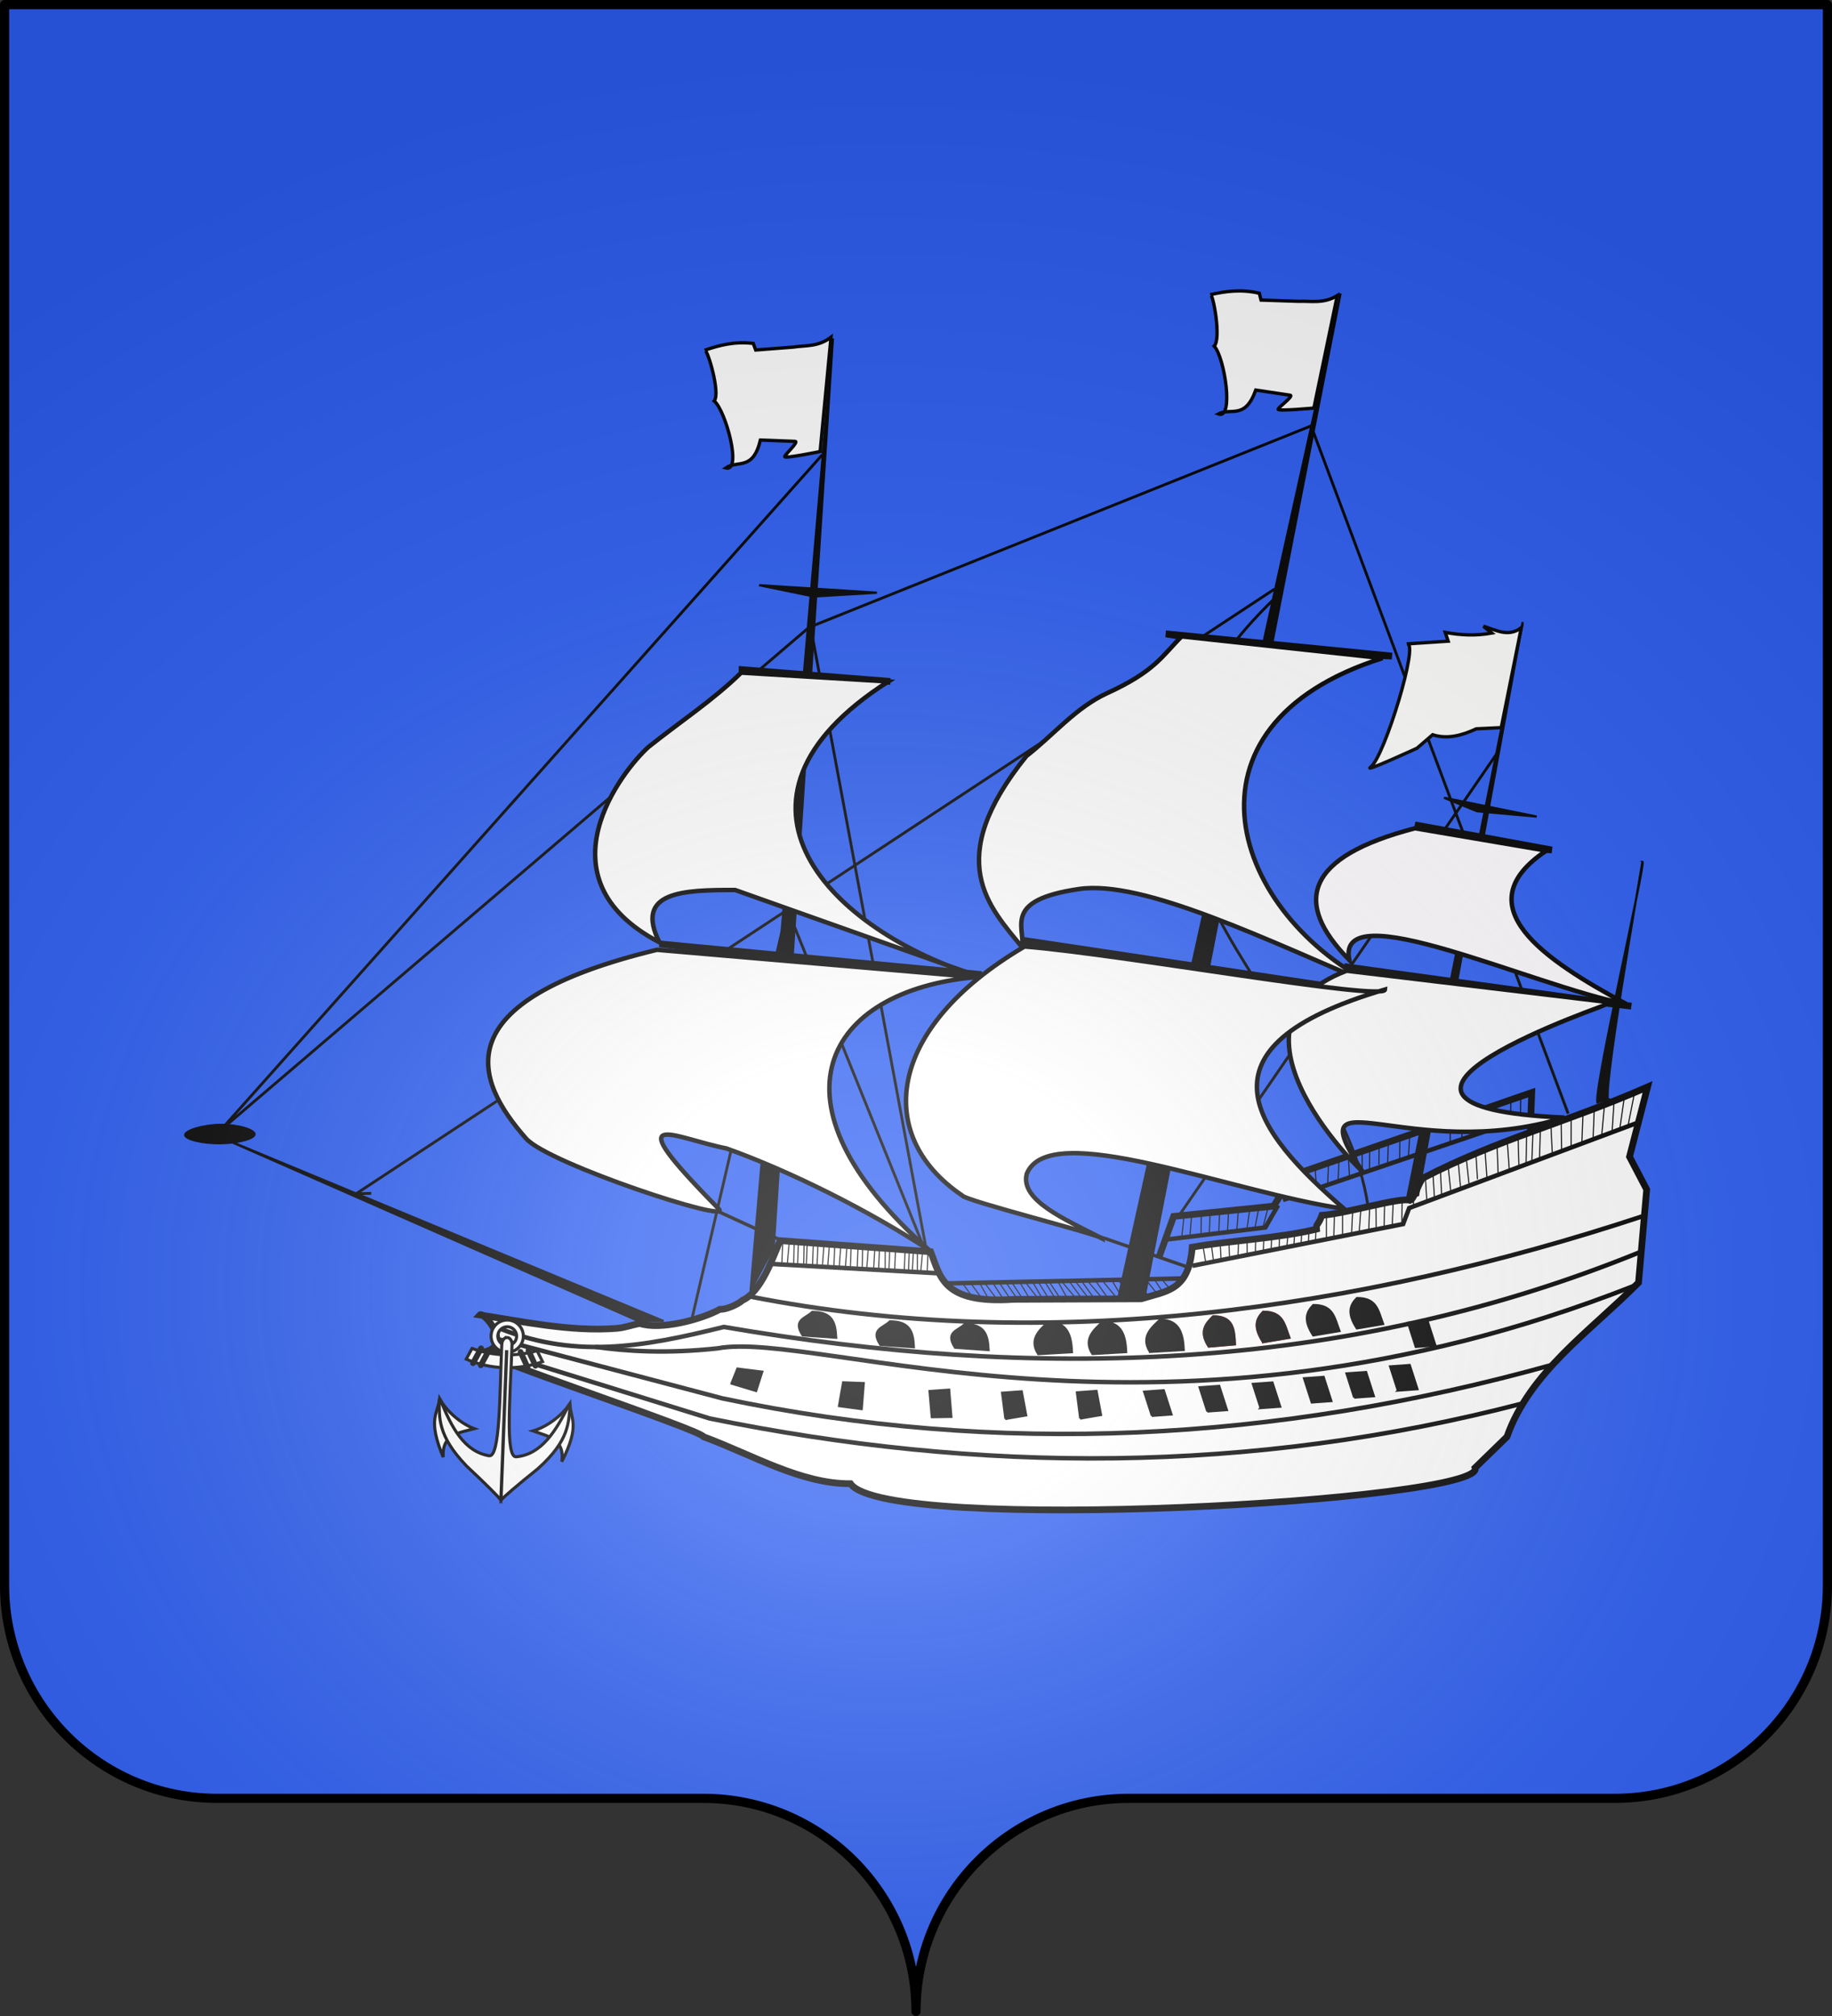
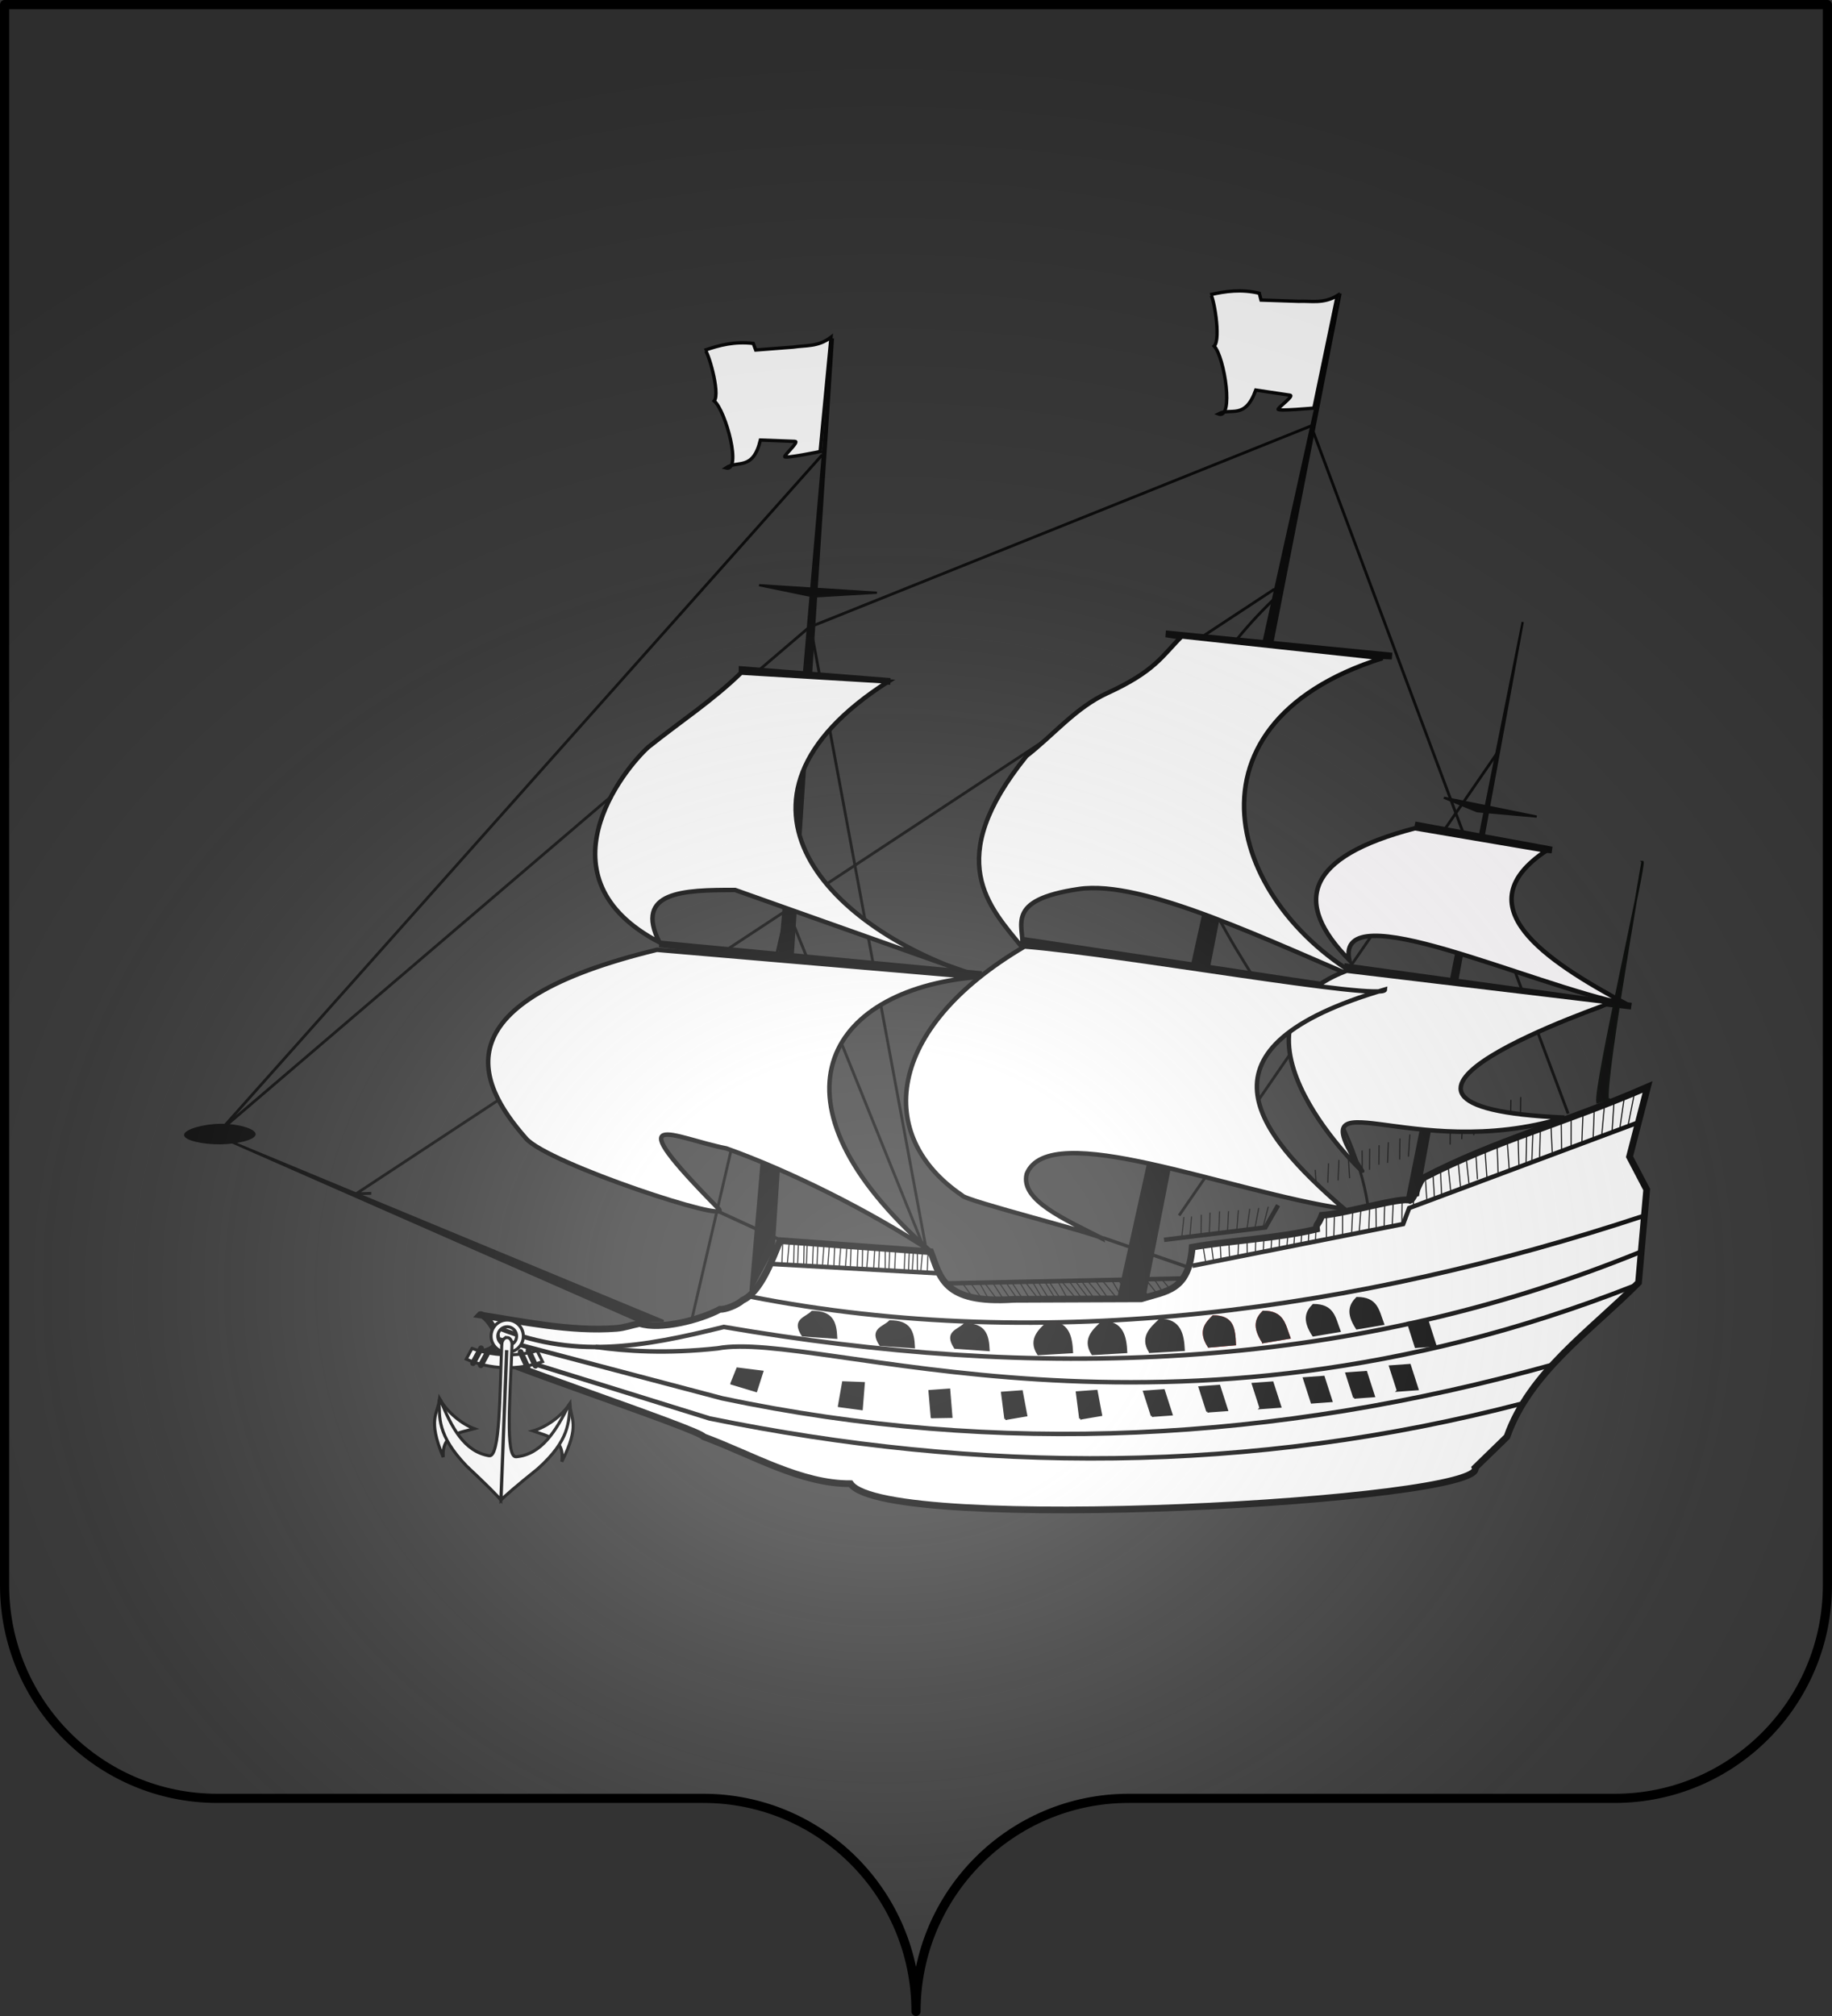
<svg xmlns="http://www.w3.org/2000/svg" xmlns:xlink="http://www.w3.org/1999/xlink" height="660" width="600" version="1.0">
  <rect width="100%" height="100%" fill="#333333" stroke="none" />
  <defs>
    <linearGradient id="b">
      <stop style="stop-color:white;stop-opacity:.314" offset="0" />
      <stop offset=".19" style="stop-color:white;stop-opacity:.251" />
      <stop style="stop-color:#6b6b6b;stop-opacity:.125" offset=".6" />
      <stop style="stop-color:black;stop-opacity:.125" offset="1" />
    </linearGradient>
    <linearGradient id="a">
      <stop offset="0" style="stop-color:#fd0000;stop-opacity:1" />
      <stop style="stop-color:#e77275;stop-opacity:.659" offset=".5" />
      <stop style="stop-color:black;stop-opacity:.323" offset="1" />
    </linearGradient>
    <radialGradient r="300" fy="200.448" fx="285.186" cy="200.448" cx="285.186" gradientTransform="matrix(1.551 0 0 1.35 -77.894 353.461)" gradientUnits="userSpaceOnUse" id="c" xlink:href="#b" />
  </defs>
  <g style="display:inline">
    <g style="fill:#2b5df2">
      <g style="fill:#2b5df2;stroke:none;display:inline">
-         <path d="M375 860.862c0-38.504 31.203-69.753 69.65-69.753h159.2c38.447 0 69.65-31.25 69.65-69.754V203.862h-597v517.493c0 38.504 31.203 69.754 69.65 69.754h159.2c38.447 0 69.65 31.25 69.65 69.753z" style="fill:#2b5df2;fill-opacity:1;fill-rule:nonzero;stroke:none;stroke-width:3;stroke-linecap:round;stroke-linejoin:round;stroke-miterlimit:4;stroke-dasharray:none;stroke-dashoffset:0;stroke-opacity:1;display:inline" transform="translate(-75 -202.362)" />
-       </g>
+         </g>
    </g>
  </g>
  <g style="display:inline">
    <path d="m-439.805 910.49 66.159 2.347c4.624 10.447 5.883 22.79 37.277 19.445l55.748-2.347c11.034-3.89 20.731-4.274 21.493-23.468 15.2-3.367 37.783-5.324 54.148-9.988-.328-2.586.643-1.412 2.145-6.141 10.485-1.137 34.308-9.471 38.412-8.01 1.743-.652 3.804-9.015 5.373-10.057 32.445-18.363 59.998-25.911 96.72-43.584l-6.717 30.844 8.06 14.08-2.015 40.902c-20.468 22.268-46.147 40.972-55.076 69.733l-13.433 14.081c6.29 14.33-256.88 39.294-273.368 17.433-21.717.947-43.434-10.985-65.151-18.103-1.538-3.07-102.49-32.192-97.392-33.526 12.407-3.245-1.16-17.921-2.686-16.092 18.24 2.076 40.096 5.957 60.104 3.606 3.634-.427 6.557-1.708 10.089-2.542 9.08 2.612 26.451-2.534 34.923-7.543 2.385.128 7.509-2.183 9.766-4.35 7.95-3.976 12.451-18.826 15.42-26.72z" style="fill:#fff;fill-opacity:1;fill-rule:evenodd;stroke:#000;stroke-width:2.942;stroke-linecap:butt;stroke-linejoin:miter;stroke-miterlimit:4;stroke-dasharray:none;stroke-opacity:1" transform="rotate(2.186 7143.54 15848.616) scale(.747)" />
    <path d="m-366.58 926.468 104.012-6.163.95-.475" style="fill:none;fill-rule:evenodd;stroke:#000;stroke-width:1.962;stroke-linecap:butt;stroke-linejoin:miter;stroke-miterlimit:4;stroke-dasharray:none;stroke-opacity:1" transform="rotate(2.186 7143.54 15848.616) scale(.747)" />
-     <path d="m-273.492 911.296 5.7-18.017 43.694-6.163 7.599-13.75 103.536-40.3v18.016" style="fill:none;fill-rule:evenodd;stroke:#000;stroke-width:2.942;stroke-linecap:butt;stroke-linejoin:miter;stroke-miterlimit:4;stroke-dasharray:none;stroke-opacity:1" transform="rotate(2.186 7143.54 15848.616) scale(.747)" />
    <path d="M-62.155 885.318c-122.233 45.62-258.77 70.825-389.914 50.159" style="fill:none;fill-rule:evenodd;stroke:#000;stroke-width:1.962;stroke-linecap:butt;stroke-linejoin:miter;stroke-miterlimit:4;stroke-dasharray:none;stroke-opacity:1" transform="rotate(2.186 7143.54 15848.616) scale(.747)" />
    <path d="M-62.917 901.152c-129.161 58.376-264.212 66.084-400.075 48.074-35.463 10.233-65.68 17.003-101.142 3.319" style="fill:none;fill-rule:evenodd;stroke:#010000;stroke-width:1.962;stroke-linecap:butt;stroke-linejoin:miter;stroke-miterlimit:4;stroke-dasharray:none;stroke-opacity:1" transform="rotate(2.186 7143.54 15848.616) scale(.747)" />
    <path d="M-64.994 916.037c-202.635 88.8-356.565 32.69-400.373 42.672-22.381 3.292-39.898 2.79-53.54 1.399" style="fill:none;fill-rule:evenodd;stroke:#000;stroke-width:1.962;stroke-linecap:butt;stroke-linejoin:miter;stroke-miterlimit:4;stroke-dasharray:none;stroke-opacity:1" transform="rotate(2.186 7143.54 15848.616) scale(.747)" />
    <path d="M-99.084 951.842c-120.537 38.666-241.655 49.511-363.434 28.676l-99.737-22.284" style="fill:none;fill-rule:evenodd;stroke:#000;stroke-width:1.962;stroke-linecap:butt;stroke-linejoin:miter;stroke-miterlimit:4;stroke-dasharray:none;stroke-opacity:1" transform="rotate(2.186 7143.54 15848.616) scale(.747)" />
    <path d="M-111.063 969.14c-118.893 35.986-237.786 40.003-356.679 20.387l-96.887-26.077" style="fill:none;fill-rule:evenodd;stroke:#000;stroke-width:1.962;stroke-linecap:butt;stroke-linejoin:miter;stroke-miterlimit:4;stroke-dasharray:none;stroke-opacity:1" transform="rotate(2.186 7143.54 15848.616) scale(.747)" />
    <path d="m-185.628 939.27 11.398-2.371c-2.481-5.899-3.16-11.227-11.873-10.905-2.728 2.985-4.31 6.542.475 13.276zM-204.626 943.063l11.399-2.371c-2.482-5.899-3.16-11.227-11.874-10.905-2.727 2.985-4.309 6.541.475 13.276z" style="fill:#000;fill-opacity:1;fill-rule:evenodd;stroke:#000;stroke-width:.981;stroke-linecap:butt;stroke-linejoin:miter;stroke-miterlimit:4;stroke-dasharray:none;stroke-opacity:1" transform="rotate(2.186 7143.54 15848.616) scale(.747)" />
    <path d="m-226.473 946.855 11.398-2.37c-2.481-5.9-3.16-11.227-11.873-10.905-2.728 2.985-4.309 6.542.475 13.275z" style="fill:none;fill-rule:evenodd;stroke:red;stroke-width:.981;stroke-linecap:butt;stroke-linejoin:miter;stroke-miterlimit:4;stroke-dasharray:none;stroke-opacity:1" transform="rotate(2.186 7143.54 15848.616) scale(.747)" />
    <path d="m-226.473 946.855 11.398-2.37c-2.481-5.9-3.16-11.227-11.873-10.905-2.728 2.985-4.309 6.542.475 13.275z" style="fill:#000;fill-opacity:1;fill-rule:evenodd;stroke:#000;stroke-width:.981;stroke-linecap:butt;stroke-linejoin:miter;stroke-miterlimit:4;stroke-dasharray:none;stroke-opacity:1" transform="rotate(2.186 7143.54 15848.616) scale(.747)" />
    <path d="m-250.22 949.7 11.399-1.422c-.582-6.847-1.261-12.175-9.974-11.853-2.728 2.984-6.209 6.541-1.425 13.275z" style="fill:none;fill-rule:evenodd;stroke:red;stroke-width:.981;stroke-linecap:butt;stroke-linejoin:miter;stroke-miterlimit:4;stroke-dasharray:none;stroke-opacity:1" transform="rotate(2.186 7143.54 15848.616) scale(.747)" />
    <path d="m-250.22 949.7 11.399-1.422c-.582-6.847-1.261-12.175-9.974-11.853-2.728 2.984-6.209 6.541-1.425 13.275zM-275.867 953.02l14.723-1.423c-.581-6.847-2.21-13.123-10.923-12.802-2.728 2.985-8.584 7.49-3.8 14.224zM-301.038 954.916l14.723-1.423c-.582-6.847-2.211-13.123-10.924-12.801-2.727 2.985-8.583 7.49-3.8 14.224z" style="fill:#000;fill-opacity:1;fill-rule:evenodd;stroke:#000;stroke-width:.981;stroke-linecap:butt;stroke-linejoin:miter;stroke-miterlimit:4;stroke-dasharray:none;stroke-opacity:1" transform="rotate(2.186 7143.54 15848.616) scale(.747)" />
    <path d="m-324.785 955.864 14.723-1.422c-.582-6.848-2.21-13.124-10.924-12.802-2.727 2.985-8.583 7.49-3.8 14.224zM-361.356 954.442l14.723.474c-.581-6.848-2.21-11.227-10.923-10.905-2.728 2.984-8.584 3.697-3.8 10.43zM-394.126 954.442l14.723.474c-.582-6.848-2.21-11.227-10.924-10.905-2.727 2.984-8.583 3.697-3.8 10.43z" style="fill:#000;fill-opacity:1;fill-rule:evenodd;stroke:#020000;stroke-width:.981;stroke-linecap:butt;stroke-linejoin:miter;stroke-miterlimit:4;stroke-dasharray:none;stroke-opacity:1" transform="rotate(2.186 7143.54 15848.616) scale(.747)" />
    <path d="m-428.322 951.597 14.723.474c-.582-6.847-2.21-11.227-10.923-10.905-2.728 2.985-8.584 3.697-3.8 10.43z" style="fill:#000;fill-opacity:1;fill-rule:evenodd;stroke:#000;stroke-width:.981;stroke-linecap:butt;stroke-linejoin:miter;stroke-miterlimit:4;stroke-dasharray:none;stroke-opacity:1" transform="rotate(2.186 7143.54 15848.616) scale(.747)" />
    <path d="m-185.628 969.614-3.8-10.431 8.549-.948 3.8 10.43-8.55.949z" style="fill:#000;fill-opacity:1;fill-rule:evenodd;stroke:#010000;stroke-width:.981;stroke-linecap:butt;stroke-linejoin:miter;stroke-miterlimit:4;stroke-dasharray:none;stroke-opacity:1" transform="rotate(2.186 7143.54 15848.616) scale(.747)" />
    <path d="m-204.151 972.458-3.8-10.43 8.55-.949 3.799 10.431-8.549.948zM-166.63 965.82l-3.8-10.43 8.549-.948 3.8 10.43-8.55.949zM-226.473 975.777l-3.8-10.43 8.55-.949 3.799 10.43-8.55.95zM-249.745 978.148l-3.8-10.431 8.55-.948 3.799 10.43-8.55.949zM-273.967 980.992l-3.8-10.43 8.55-.948 3.799 10.43-8.549.948zM-305.313 983.363l-1.9-11.379 8.55-.948 2.374 10.43-9.024 1.897zM-338.084 984.786l-1.9-11.38 8.55-.948 2.374 10.431-9.024 1.897zM-370.38 985.26l-1.424-11.38 8.549-.948 1.424 11.854-8.548.474zM-411.224 981.94l1.425-10.43h9.023l-.474 11.379-9.974-.948zM-458.718 973.88l2.375-6.637 10.923.948-2.374 8.534-10.924-2.844zM-159.507 946.381l-3.8-10.43 8.55-.949 3.8 10.431-8.55.948z" style="fill:#000;fill-opacity:1;fill-rule:evenodd;stroke:#000;stroke-width:.981;stroke-linecap:butt;stroke-linejoin:miter;stroke-miterlimit:4;stroke-dasharray:none;stroke-opacity:1" transform="rotate(2.186 7143.54 15848.616) scale(.747)" />
    <path d="m-443.835 920.825 74.554 1.341" style="fill:none;fill-rule:evenodd;stroke:#000;stroke-width:1.962;stroke-linecap:butt;stroke-linejoin:miter;stroke-miterlimit:4;stroke-dasharray:none;stroke-opacity:1" transform="rotate(2.186 7143.54 15848.616) scale(.747)" />
    <path d="m-435.775 910.935-.504 10.058M-431.745 911.103v9.22M-427.883 911.438v9.723M-423.182 911.438v9.387M-418.144 911.606l-.336 9.22M-413.107 911.606l-.336 9.555M-408.573 912.109v9.387M-403.535 911.941l.167 9.387M-398.162 912.109l-.168 9.387M-393.628 911.941l.335 9.555M-389.095 912.444v9.22M-384.897 912.444v8.717M-381.203 912.444l-.168 9.22M-377.173 912.611l-.503 9.388M-374.822 912.78v9.219M-438.63 910.935v9.723M-433.592 911.438l.167 9.22M-429.227 911.438l.168 9.555M-425.197 911.27v9.89M-420.495 911.103l-.336 9.722M-415.793 911.27v9.89M-410.42 911.773l-.336 9.723M-405.55 911.438v9.89M-401.017 911.606l-.336 9.387M-396.147 911.941v9.387M-391.613 911.773v9.723M-383.05 912.444v9.22M-379.523 912.276l.335 9.052M-355.538 925.994l5.343 6.756M-349.245 925.876l5.7 6.993M-343.19 925.046l5.463 7.467M-337.49 925.046l4.868 6.756M-331.553 924.69l6.174 7.35M-325.854 924.453l4.75 6.993M-321.223 923.979l5.461 7.586M-315.643 923.742l6.768 7.467M-309.706 923.386l5.462 6.52M-304.72 922.675l6.887 7.468M-298.07 922.438l6.65 7.468M-290.827 922.201c.237.474 6.886 8.534 6.886 8.534M-278.954 921.371l4.987 5.808M-271.711 921.253l4.037 4.504M-359.1 926.231l4.275 5.334M-351.738 925.638c.237.475 4.274 6.875 4.274 6.875M-345.92 925.401l5.105 7.23M-340.22 924.927l5.223 6.994M-334.284 924.453l5.224 7.942M-328.585 924.216l5.106 7.942M-323.36 923.742l4.986 7.349M-317.543 923.505l4.75 7.823M-312.437 923.505c.594.593 5.818 7.349 5.818 7.349M-307.213 922.912l5.58 7.112M-301.157 922.438l6.055 7.942M-293.914 922.083l4.868 7.585M-287.859 921.964l6.293 7.23M-283.347 921.727c.594.118 5.58 6.638 5.58 6.638M-275.392 920.897l4.037 5.69" style="fill:none;fill-rule:evenodd;stroke:#000;stroke-width:.49px;stroke-linecap:butt;stroke-linejoin:miter;stroke-opacity:1" transform="rotate(2.186 7143.54 15848.616) scale(.747)" />
    <path d="m-258.769 914.615 91.663-21.81 2.375-7.112 98.787-41.248" style="fill:none;fill-rule:evenodd;stroke:#000;stroke-width:1.962;stroke-linecap:butt;stroke-linejoin:miter;stroke-miterlimit:4;stroke-dasharray:none;stroke-opacity:1" transform="rotate(2.186 7143.54 15848.616) scale(.747)" />
    <path d="m-254.376 905.962 1.425 7.112M-250.695 905.607l1.187 6.993M-246.895 904.658l.593 6.875M-243.096 903.947l.475 6.638M-238.94 903.236v6.4M-235.26 902.406l.357 6.757M-231.46 901.695l.119 6.4M-227.898 901.102v6.52M-224.455 900.865l-.118 5.571M-221.13 900.154l.119 5.453M-217.45 899.562l-.237 5.333M-214.48 898.969l-.12 4.978M-211.394 898.258l-.119 4.741M-208.307 897.191v5.452M-205.22 896.954v4.267M-200.826 890.672l.356 10.193M-197.383 889.96l.119 9.483M-193.465 898.495c0-.474-.356-9.72-.356-9.72M-189.428 887.708l-.119 10.076M-185.866 886.642l-.356 10.193M-182.066 886.168v9.838M-179.335 885.575l.475 9.482M-175.417 894.583l-.119-10.43M-171.855 883.441v10.076M-167.937 882.019l.238 10.668M-162.95 882.493v2.37M-158.082 872.774l.95 9.245M-154.876 870.521l1.069 10.55M-151.67 868.506l.95 11.38M-148.464 866.017l1.78 12.446M-143.953 865.188l1.425 10.904M-140.628 862.461l1.781 12.09M-136.353 861.395l1.068 10.549M-132.435 859.38l1.306 12.208M-127.21 857.483l.949 12.564M-122.818 855.35l1.306 11.971M-118.187 852.979l.831 12.446M-114.506 851.438l.237 13.038M-108.57 848.593c.04 4.307.08 6.715.12 12.92M-111.775 850.49v13.038M-103.939 847.882l.95 11.023M-99.546 845.985l.594 11.498M-95.271 843.378l.475 13.275M-90.166 841.244v12.446M-85.298 839.585v13.157M-80.904 837.451l-.713 13.868M-76.749 835.436l-.356 13.394M-72.356 833.895l-1.424 13.513M-67.962 831.643l-2.256 14.224" style="fill:none;fill-rule:evenodd;stroke:#000;stroke-width:.49px;stroke-linecap:butt;stroke-linejoin:miter;stroke-opacity:1" transform="rotate(2.186 7143.54 15848.616) scale(.747)" />
    <path d="m-271.592 903.71 44.169-7.112 5.224-9.956" style="fill:none;fill-rule:evenodd;stroke:#000;stroke-width:1.962;stroke-linecap:butt;stroke-linejoin:miter;stroke-miterlimit:4;stroke-dasharray:none;stroke-opacity:1" transform="rotate(2.186 7143.54 15848.616) scale(.747)" />
    <path d="m-263.28 893.398-.594 8.89M-259.956 893.042l-.356 8.653M-255.682 892.094l.238 9.246M-251.882 891.027v9.601M-247.727 890.316v9.838M-243.808 890.08l-.12 9.244M-239.534 889.486l-.356 9.127M-234.547 888.657l-.95 9.364M-230.629 888.183l-1.306 8.534M-226.473 887.471l-1.9 8.653" style="fill:none;fill-rule:evenodd;stroke:#000;stroke-width:.49px;stroke-linecap:butt;stroke-linejoin:miter;stroke-opacity:1" transform="rotate(2.186 7143.54 15848.616) scale(.747)" />
-     <path d="m-220.171 884.282 107.802-41.236" style="fill:none;fill-rule:evenodd;stroke:#000;stroke-width:1.962;stroke-linecap:butt;stroke-linejoin:miter;stroke-miterlimit:4;stroke-dasharray:none;stroke-opacity:1" transform="rotate(2.186 7143.54 15848.616) scale(.747)" />
    <path d="m-216.024 872.892.95 9.483M-206.526 870.521l.95 8.772M-200.826 867.44v8.534M-196.315 865.78v9.009M-192.278 863.884l.95 9.72M-186.34 861.276l.474 9.72M-183.016 860.328l.237 9.245M-178.98 858.668l.238 8.535M-174.942 857.246v9.008M-169.955 855.35l.237 9.245M-165.681 853.453l-.237 9.72M-158.32 850.134v10.905M-148.108 846.578l.237 10.668M-142.646 843.97l-.238 10.668M-137.422 842.311l-.238 10.43M-121.987 836.622l.238 10.667M-117.712 835.2l.237 11.141" style="fill:none;fill-rule:evenodd;stroke:#000;stroke-width:.49px;stroke-linecap:butt;stroke-linejoin:miter;stroke-opacity:1" transform="rotate(2.186 7143.54 15848.616) scale(.747)" />
    <path d="m-431.745 514.494-20.15 418.4 9.403-19.444 10.747-398.956z" style="fill:#000;fill-opacity:.995;fill-rule:evenodd;stroke:#000;stroke-width:.981;stroke-linecap:butt;stroke-linejoin:miter;stroke-miterlimit:4;stroke-dasharray:none;stroke-opacity:1" transform="rotate(2.186 7143.54 15848.616) scale(.747)" />
    <path d="m-210.768 490.356-79.928 439.856 11.418-.67 69.182-443.21M-165.766 881.265l40.971-254.125-36.27 252.784-4.701 1.341z" style="fill:#000;fill-opacity:1;fill-rule:evenodd;stroke:#000;stroke-width:.981;stroke-linecap:butt;stroke-linejoin:miter;stroke-miterlimit:4;stroke-dasharray:none;stroke-opacity:1" transform="rotate(2.186 7143.54 15848.616) scale(.747)" />
    <path d="m-497.684 782.537 141.721 8.046-86.644-3.353-55.077-4.693zM-466 661.059l65.151 2.682-37.613.67L-466 661.06z" style="fill:none;fill-rule:evenodd;stroke:#000;stroke-width:2.942;stroke-linecap:butt;stroke-linejoin:miter;stroke-miterlimit:4;stroke-dasharray:none;stroke-opacity:1" transform="rotate(2.186 7143.54 15848.616) scale(.747)" />
    <path d="m-459.955 623.788 51.718 1.34-27.538 2.683-24.18-4.023z" style="fill:#000;fill-opacity:1;fill-rule:evenodd;stroke:#000;stroke-width:.981;stroke-linecap:butt;stroke-linejoin:miter;stroke-miterlimit:4;stroke-dasharray:none;stroke-opacity:1" transform="rotate(2.186 7143.54 15848.616) scale(.747)" />
    <path d="m-280.904 638.304 99.416 5.95-57.127-.662-42.29-5.288z" style="fill:#000;fill-opacity:1;fill-rule:evenodd;stroke:#000;stroke-width:2.979;stroke-linecap:butt;stroke-linejoin:miter;stroke-miterlimit:4;stroke-dasharray:none;stroke-opacity:1" transform="rotate(2.186 7143.54 15848.616) scale(.747)" />
    <path d="m-340.53 774.644 174.366 19.463s-85.815-7.319-89.552-7.521c-3.737-.203-84.85-11.276-84.813-11.942z" style="fill:none;fill-rule:evenodd;stroke:#000;stroke-width:2.945;stroke-linecap:butt;stroke-linejoin:miter;stroke-miterlimit:4;stroke-dasharray:none;stroke-opacity:1" transform="rotate(2.186 7143.54 15848.616) scale(.747)" />
    <path d="m-195.635 781.167 124.85 12.385-94.716-7.24-30.134-5.145zM-168.636 717.786l60.45 8.717-28.881-1.341-31.569-7.376z" style="fill:none;fill-rule:evenodd;stroke:#000;stroke-width:2.942;stroke-linecap:butt;stroke-linejoin:miter;stroke-miterlimit:4;stroke-dasharray:none;stroke-opacity:1" transform="rotate(2.186 7143.54 15848.616) scale(.747)" />
    <path d="m-156.363 705.42 40.972 6.705-26.195-1.341-14.777-5.364z" style="fill:#000;fill-opacity:1;fill-rule:evenodd;stroke:#000;stroke-width:.981;stroke-linecap:butt;stroke-linejoin:miter;stroke-miterlimit:4;stroke-dasharray:none;stroke-opacity:1" transform="rotate(2.186 7143.54 15848.616) scale(.747)" />
    <path d="M-68.319 730.18c1.646-.228-17.33 98.948-15.73 106.1 0 0 5.803-2.15 5.282-1.318-4.833 7.72 10.448-104.781 10.448-104.781z" style="fill:#000;fill-opacity:1;fill-rule:evenodd;stroke:#000200;stroke-width:.981;stroke-linecap:butt;stroke-linejoin:miter;stroke-miterlimit:4;stroke-dasharray:none;stroke-opacity:1" transform="rotate(2.186 7143.54 15848.616) scale(.747)" />
    <path d="m-684.963 875.23 184.219 72.76 11.235-.344-195.454-72.416z" style="fill:#000;fill-opacity:1;fill-rule:evenodd;stroke:#000;stroke-width:.981;stroke-linecap:butt;stroke-linejoin:miter;stroke-miterlimit:4;stroke-dasharray:none;stroke-opacity:1" transform="rotate(2.186 7143.54 15848.616) scale(.747)" />
    <path d="M-686.78 868.906c-7.719.356-15.674 3.082-15.674 5.216 0 2.133 7.955 3.674 15.673 3.319 7.718-.356 15.198-2.608 15.198-4.742 0-2.133-7.48-4.148-15.198-3.793z" style="fill:#000;fill-opacity:1;fill-rule:evenodd;stroke:#000;stroke-width:.49px;stroke-linecap:butt;stroke-linejoin:miter;stroke-opacity:1" transform="rotate(2.186 7143.54 15848.616) scale(.747)" />
    <path d="M-434.496 565.66-687.05 871.824M-435.921 640.097-685.739 870.52M-234.072 616.865l-392.3 280.207 6.65-.474" style="fill:none;fill-rule:evenodd;stroke:#000;stroke-width:1.226;stroke-linecap:butt;stroke-linejoin:miter;stroke-miterlimit:4;stroke-dasharray:none;stroke-opacity:1" transform="rotate(2.186 7143.54 15848.616) scale(.747)" />
    <path d="m-435.446 640.57 214.672-95.772 124.108 296.889M-440.195 769.533l63.166 140.815M-442.584 766.84l-34.657 180.015M-436.396 642.467l60.317 267.407" style="fill:none;fill-rule:evenodd;stroke:#000;stroke-width:1.226;stroke-linecap:butt;stroke-linejoin:miter;stroke-miterlimit:4;stroke-dasharray:none;stroke-opacity:1" transform="rotate(2.186 7143.54 15848.616) scale(.747)" />
    <path d="M-231.697 618.761c-108.674 109.772 32.612 177.955 48.918 266.932M-133.606 684.688l-131.812 208.117" style="fill:none;fill-rule:evenodd;stroke:#000;stroke-width:1.226;stroke-linecap:butt;stroke-linejoin:miter;stroke-miterlimit:4;stroke-dasharray:none;stroke-opacity:1" transform="rotate(2.186 7143.54 15848.616) scale(.747)" />
    <path d="M-273.967 639.149c-8.324 9.007-11.138 15.738-31.714 26.12-13.482 6.802-22.77 19.202-34.302 28.878-35.152 47.072-13.781 66.608 1.424 83.92.566-9.665-8.937-20.448 23.747-26.55 28.166-5.284 83.191 19.225 132.983 37.93-65.64-28.795-96.577-110.896-3.8-144.135l-88.338-6.163zM-466.317 662.38c-11.92 12.597-26.276 22.762-39.42 34.138-10.403 10.013-47.034 59.164 8.074 85.342-12.014-21.866 9.593-23.355 32.296-24.18l107.81 33.663c-64.524-17.296-124.265-71.97-44.168-127.54l-64.592-1.422zM-498.613 785.179c-92.865 26.295-77.841 60.01-54.143 84.868 10.184 10.683 92.747 34.316 85.49 27.5-47.287-44.411-21.034-30.211 2.374-26.551 28.156 8.83 63.802 24.955 90.713 41.248-76.704-62.553-49.64-112.078 15.673-120.427l-140.107-6.638z" style="fill:#fff;fill-opacity:1;fill-rule:evenodd;stroke:#000;stroke-width:1.962;stroke-linecap:butt;stroke-linejoin:miter;stroke-miterlimit:4;stroke-dasharray:none;stroke-opacity:1" transform="rotate(2.186 7143.54 15848.616) scale(.747)" />
    <path d="M-196.077 782.808c-61.684 26.112 14.442 91.891 9.974 87.24-30.398-42.512 20.888-3.38 87.863-26.552-113.147-.562 18.372-50.814 18.998-51.205l-116.835-9.483z" style="fill:#fff;fill-opacity:1;fill-rule:evenodd;stroke:#000;stroke-width:1.962;stroke-linecap:butt;stroke-linejoin:miter;stroke-miterlimit:4;stroke-dasharray:none;stroke-opacity:1" transform="rotate(2.186 7143.54 15848.616) scale(.747)" />
    <path d="M-337.609 777.593c-59.698 38.242-62.517 85.556-23.272 109.997 1.078 2.307 61.923 15 62.217 16.594-17.08-7.945-36.624-15.428-34.195-27.025 8.853-25.056 88.84 4.462 139.632 9.957-40.311-32.327-71.256-68.126 14.248-96.722-.11 5.37-116.602-11.095-158.63-12.801z" style="fill:#fff;fill-opacity:1;fill-rule:evenodd;stroke:#000;stroke-width:1.962;stroke-linecap:butt;stroke-linejoin:miter;stroke-miterlimit:4;stroke-dasharray:none;stroke-opacity:1" transform="rotate(2.186 7143.54 15848.616) scale(.747)" />
    <path d="M-168.53 719.276c-47.412 14.29-52.605 34.392-26.597 58.791-7.179-29.234 80.041 8.056 122.323 14.732-37.012-18.086-73.18-40.374-37.784-65.937l-57.943-7.586z" style="fill:#fffdff;fill-opacity:1;fill-rule:evenodd;stroke:#000;stroke-width:1.962;stroke-linecap:butt;stroke-linejoin:miter;stroke-miterlimit:4;stroke-dasharray:none;stroke-opacity:1" transform="rotate(2.186 7143.54 15848.616) scale(.747)" />
    <path d="m-467.36 898.776 27.547 11.38M-298.412 903.808l37.498 11.399" style="fill:none;fill-rule:evenodd;stroke:#000;stroke-width:1.471;stroke-linecap:butt;stroke-linejoin:miter;stroke-miterlimit:4;stroke-dasharray:none;stroke-opacity:1" transform="rotate(2.186 7143.54 15848.616) scale(.747)" />
    <path d="M-435.446 564.237s-15.436 3.793-15.436 2.845c0-.949 6.175-6.875 4.275-6.875h-15.198c-2.78 13.827-9.697 9.068-14.723 12.801 7.373 1.65-.944-25.05-6.174-29.159 2.704-3.47-3.86-22.73-4.987-22.046 6.326-2.46 12.93-4.457 21.134-3.793l1.188 2.844 16.385-1.896c5.462-1.05 10.924-.448 16.386-4.978l-2.85 50.257z" style="fill:#fff;fill-rule:evenodd;stroke:#000;stroke-width:1.471;stroke-linecap:butt;stroke-linejoin:miter;stroke-miterlimit:4;stroke-dasharray:none;stroke-opacity:1" transform="rotate(2.186 7143.54 15848.616) scale(.747)" />
-     <path d="m-175.18 638.674 18.048-1.896-1.425-3.793c6.808 1.013 13.615 1.039 20.422-.474l-3.799-2.845c5.54 1.412 11.082 4.546 16.623 0l-7.124 44.094-10.924.948c-6.332 3.263-12.665 5.09-18.997 3.319l-6.65 6.163s-23.574 11.958-19.947 9.009c5.855-4.76 19.378-56.232 13.773-54.525z" style="fill:#fffffe;fill-opacity:1;fill-rule:evenodd;stroke:#000;stroke-width:1.471;stroke-linecap:butt;stroke-linejoin:miter;stroke-miterlimit:4;stroke-dasharray:none;stroke-opacity:1" transform="rotate(2.186 7143.54 15848.616) scale(.747)" />
    <path style="fill:#fff;fill-rule:evenodd;stroke:#000;stroke-width:1.471;stroke-linecap:butt;stroke-linejoin:miter;stroke-miterlimit:4;stroke-dasharray:none;stroke-opacity:1" d="M-219.856 536.942s-15.76 2.07-15.655 1.127c.104-.943 6.894-6.153 5.006-6.362l-15.106-1.675c-4.286 13.436-10.637 7.945-16.044 11.1 7.146 2.454 1.823-25-2.923-29.66 3.07-3.151-1.331-23.018-2.527-22.463 6.559-1.748 13.344-3.004 21.424-1.44l.867 2.958 16.494-.08c5.545-.44 10.907.759 16.835-3.142l-8.371 49.637z" transform="rotate(2.186 7143.54 15848.616) scale(.747)" />
  </g>
  <g style="fill:#fff;stroke:#000;stroke-width:3.261">
    <path d="M77.247 4.495c-9.503 0-17.215 7.712-17.215 17.215s7.712 17.215 17.215 17.215c9.502 0 17.215-7.712 17.215-17.215S86.749 4.495 77.247 4.495zm0 7.178c5.543 0 10.049 4.494 10.049 10.037 0 5.543-4.506 10.049-10.05 10.049-5.542 0-10.036-4.506-10.036-10.049 0-5.543 4.494-10.037 10.037-10.037z" style="fill:#fff;fill-opacity:1;fill-rule:evenodd;stroke:#000;stroke-width:3.261;stroke-miterlimit:4;stroke-dasharray:none;stroke-opacity:1" transform="rotate(2.189 -11178.889 3948.92) scale(.307)" />
    <g transform="matrix(.116 .004 -.004 .116 64.771 409.357)" style="fill:#fff;fill-opacity:1;stroke:#000;stroke-width:8.589;stroke-miterlimit:4;stroke-dasharray:none;stroke-opacity:1">
      <path style="opacity:1;fill:#fff;fill-opacity:1;fill-rule:evenodd;stroke:#000;stroke-width:8.589;stroke-miterlimit:4;stroke-dasharray:none;stroke-opacity:1;display:inline" d="m782.969 249.656-15.375 30.781c33.274 13.14 69.509 20.375 107.437 20.375 38.177 0 74.642-7.32 108.094-20.625l-16.406-30.406c-28.845 9.508-59.672 14.656-91.688 14.656-32.155 0-63.11-5.194-92.062-14.78z" />
      <rect style="opacity:1;fill:#fff;fill-opacity:1;fill-rule:evenodd;stroke:#000;stroke-width:8.589;stroke-miterlimit:4;stroke-dasharray:none;stroke-opacity:1" width="7.557" height="55.421" x="830.742" y="-141.028" transform="rotate(26.415)" ry="3.779" />
      <rect style="opacity:1;fill:#fff;fill-opacity:1;fill-rule:evenodd;stroke:#000;stroke-width:8.589;stroke-miterlimit:4;stroke-dasharray:none;stroke-opacity:1;display:inline" width="7.557" height="55.421" x="852.867" y="-146.211" transform="rotate(26.415)" ry="3.779" />
      <rect style="opacity:1;fill:#fff;fill-opacity:1;fill-rule:evenodd;stroke:#000;stroke-width:8.589;stroke-miterlimit:4;stroke-dasharray:none;stroke-opacity:1;display:inline" width="7.557" height="55.421" x="-736.609" y="638.881" transform="scale(-1 1) rotate(26.415)" ry="3.779" />
      <rect style="opacity:1;fill:#fff;fill-opacity:1;fill-rule:evenodd;stroke:#000;stroke-width:8.589;stroke-miterlimit:4;stroke-dasharray:none;stroke-opacity:1;display:inline" width="7.557" height="55.421" x="-714.484" y="633.699" transform="scale(-1 1) rotate(26.415)" ry="3.779" />
    </g>
    <path d="M7.73 91.05c8.604 14.35 25.207 26.437 38.256 30.604-15.86 4.994-34.533 6.988-32.039 31.56-18.462-40.003-7.656-45.575-6.216-62.164zM146.766 91.05c-8.603 14.35-25.206 26.437-38.255 30.604 15.86 4.994 34.533 6.988 32.039 31.56 18.462-40.003 7.656-45.575 6.216-62.164z" style="fill:#fff;fill-opacity:1;fill-rule:evenodd;stroke:#000;stroke-width:3.261;stroke-linecap:butt;stroke-linejoin:miter;stroke-miterlimit:4;stroke-dasharray:none;stroke-opacity:1" transform="rotate(2.189 -11178.889 3948.92) scale(.307)" />
    <path d="M77.259 23.134c-3.022 0-5.465 3.385-5.47 7.557h-.012c-.3 52.23 3.03 121.142-9.052 119.175-26.647-3.427-41.236-28.793-54.04-57.387l-.51-.474h-.482l-.48 1.317.036-.356c1.372 17.62-1.25 36.747 32.045 68.859C61.09 180.683 73.5 192.35 77.116 196.563V38.26c.05.002.093.012.143.012h.118v158.291c3.617-4.213 16.026-15.88 37.823-34.738 33.295-32.112 30.673-51.239 32.045-68.86l.036.357-.48-1.437h-.602l-.39.594c-12.805 28.594-27.394 53.96-54.04 57.387-12.022 1.957-8.79-66.259-9.053-118.392.003-.035-.002-.071 0-.107.014-.22.024-.44.024-.664 0-4.177-2.456-7.57-5.481-7.57z" style="fill:#fff;fill-opacity:1;fill-rule:evenodd;stroke:#000;stroke-width:3.261;stroke-miterlimit:4;stroke-dasharray:none;stroke-opacity:1" transform="rotate(2.189 -11178.889 3948.92) scale(.307)" />
  </g>
  <path d="M76.5 203.862v517.491c0 38.505 31.203 69.755 69.65 69.755h159.2c38.447 0 69.65 31.25 69.65 69.754 0-38.504 31.203-69.754 69.65-69.754h159.2c38.447 0 69.65-31.25 69.65-69.755v-517.49h-597z" style="fill:url(#c);fill-opacity:1;fill-rule:evenodd;stroke:none;stroke-width:3;stroke-linecap:butt;stroke-linejoin:miter;stroke-miterlimit:4;stroke-dasharray:none;stroke-opacity:1;display:inline" transform="translate(-75 -202.362)" />
  <path d="M375 860.862c0-38.504 31.203-69.753 69.65-69.753h159.2c38.447 0 69.65-31.25 69.65-69.754V203.862h-597v517.493c0 38.504 31.203 69.754 69.65 69.754h159.2c38.447 0 69.65 31.25 69.65 69.753z" style="fill:none;fill-opacity:1;fill-rule:nonzero;stroke:#000;stroke-width:3;stroke-linecap:round;stroke-linejoin:round;stroke-miterlimit:4;stroke-dasharray:none;stroke-dashoffset:0;stroke-opacity:1;display:inline" transform="translate(-75 -202.362)" />
</svg>